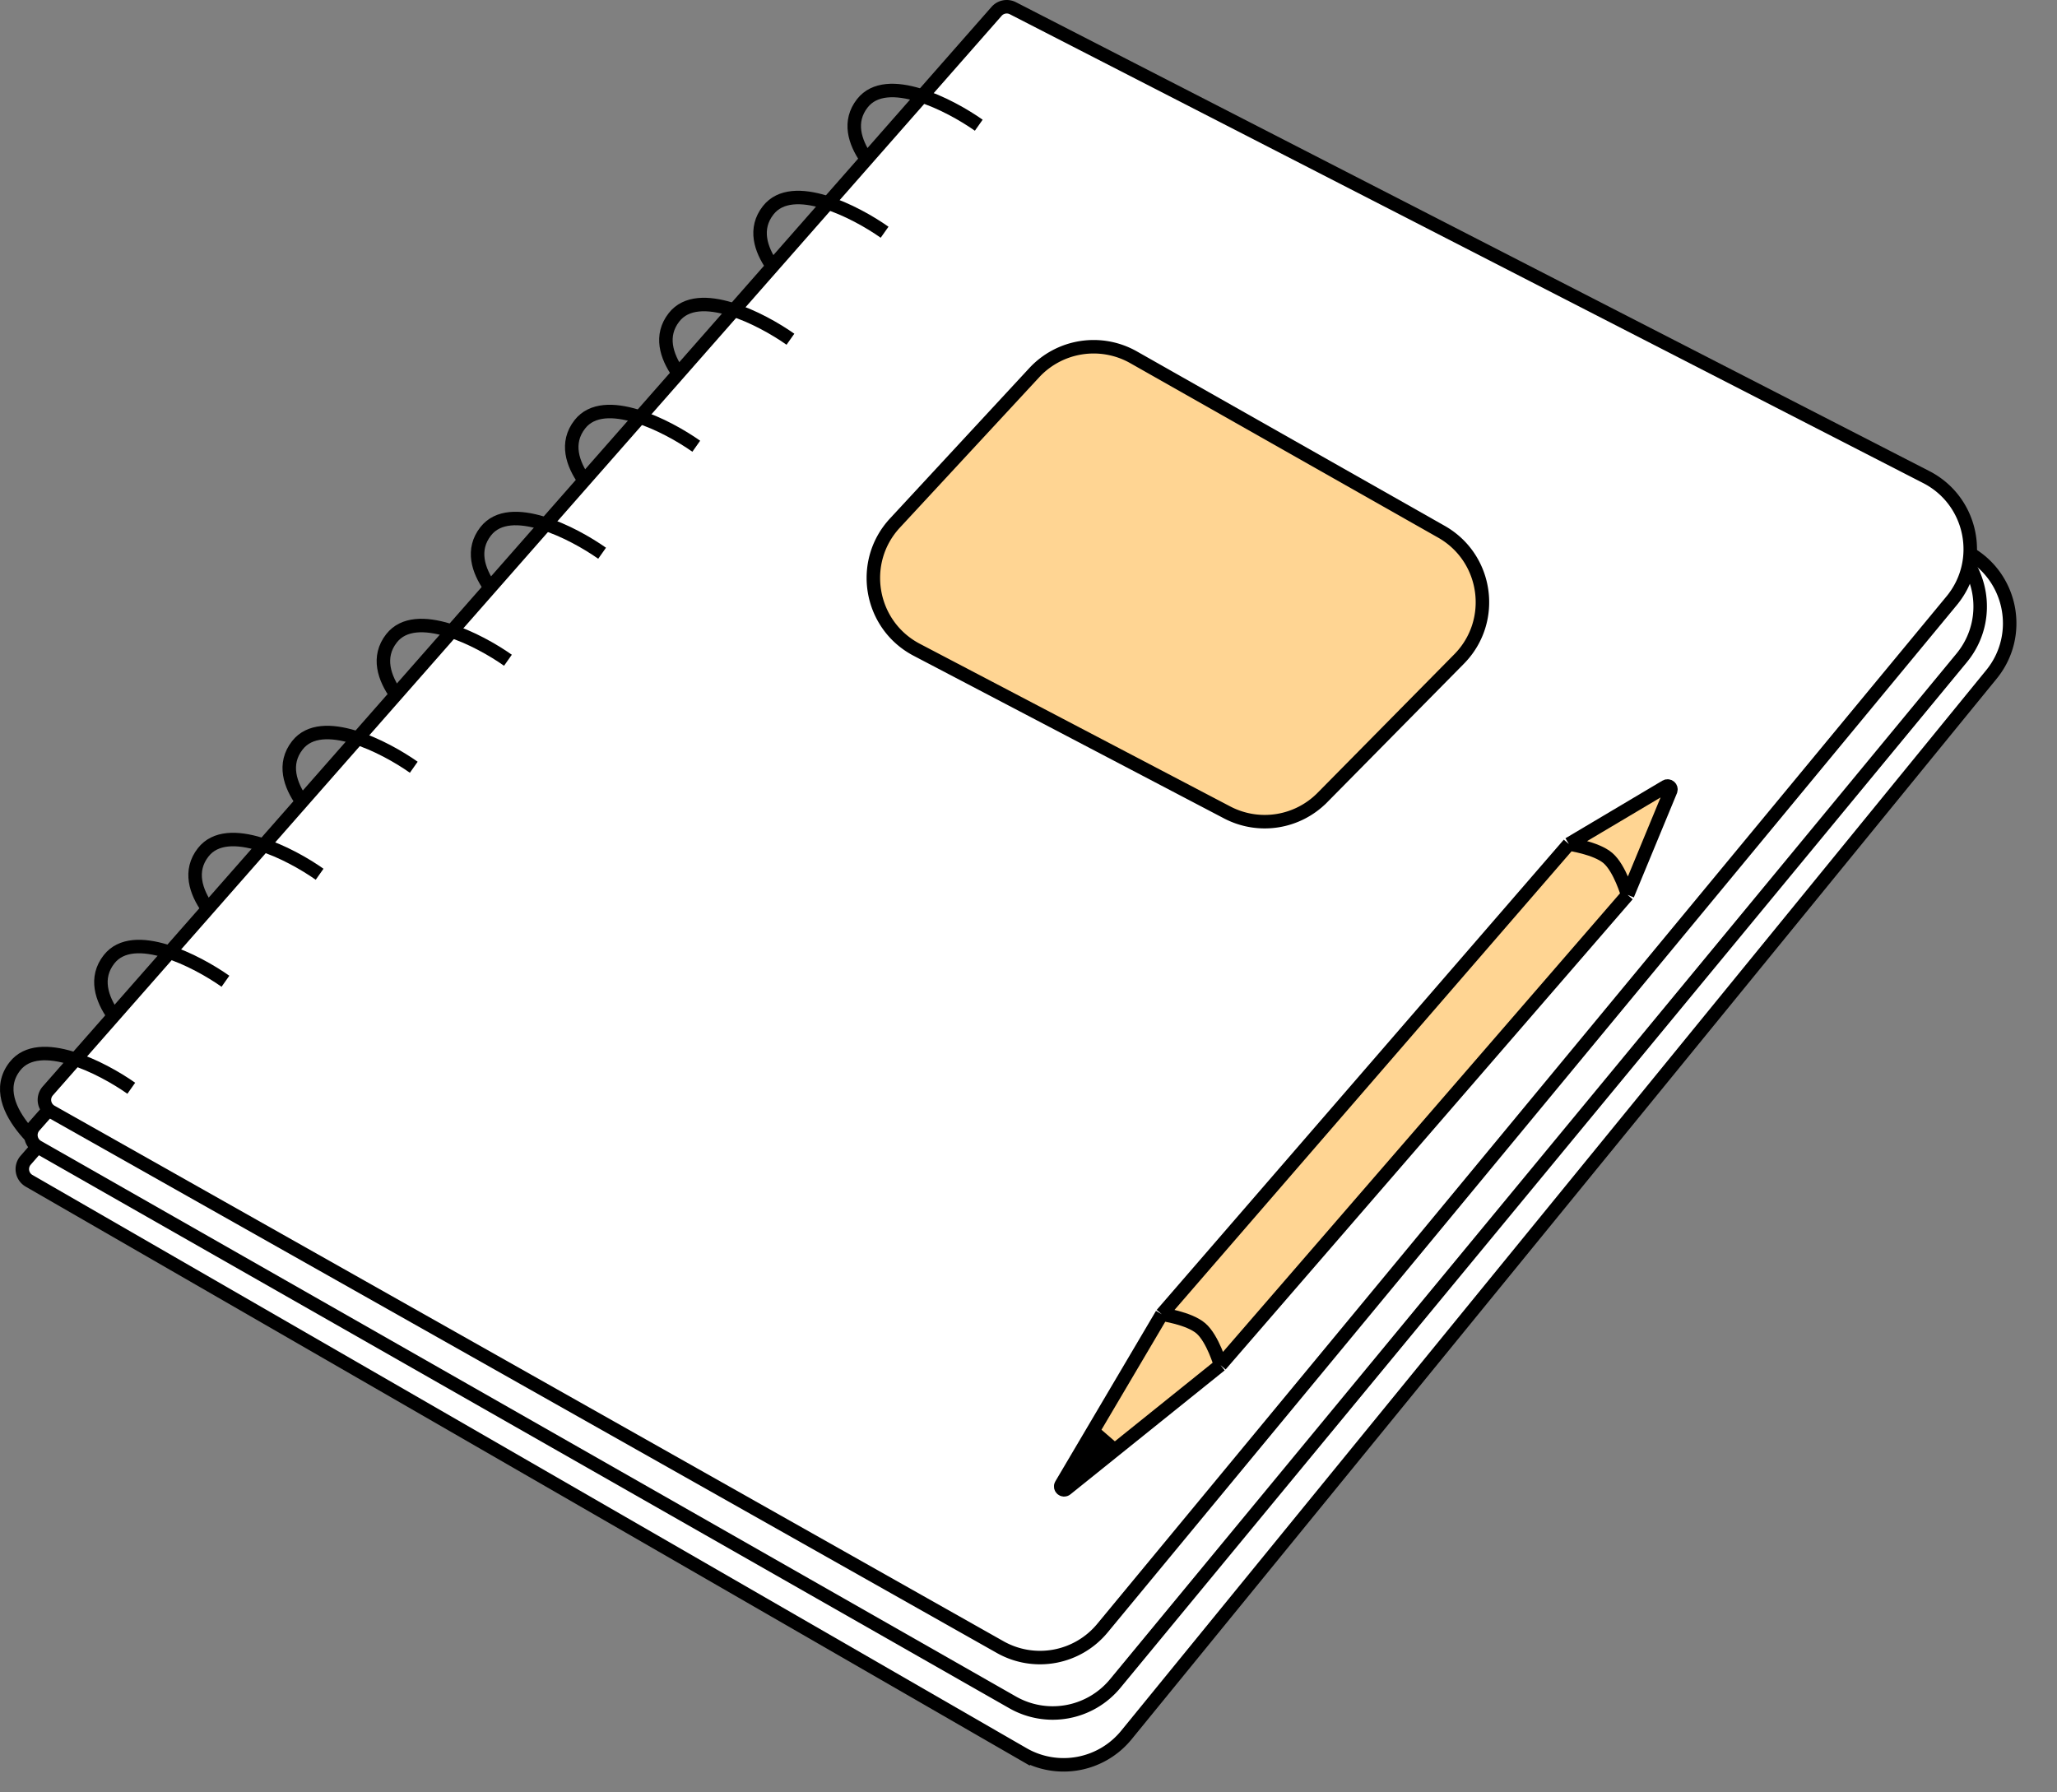
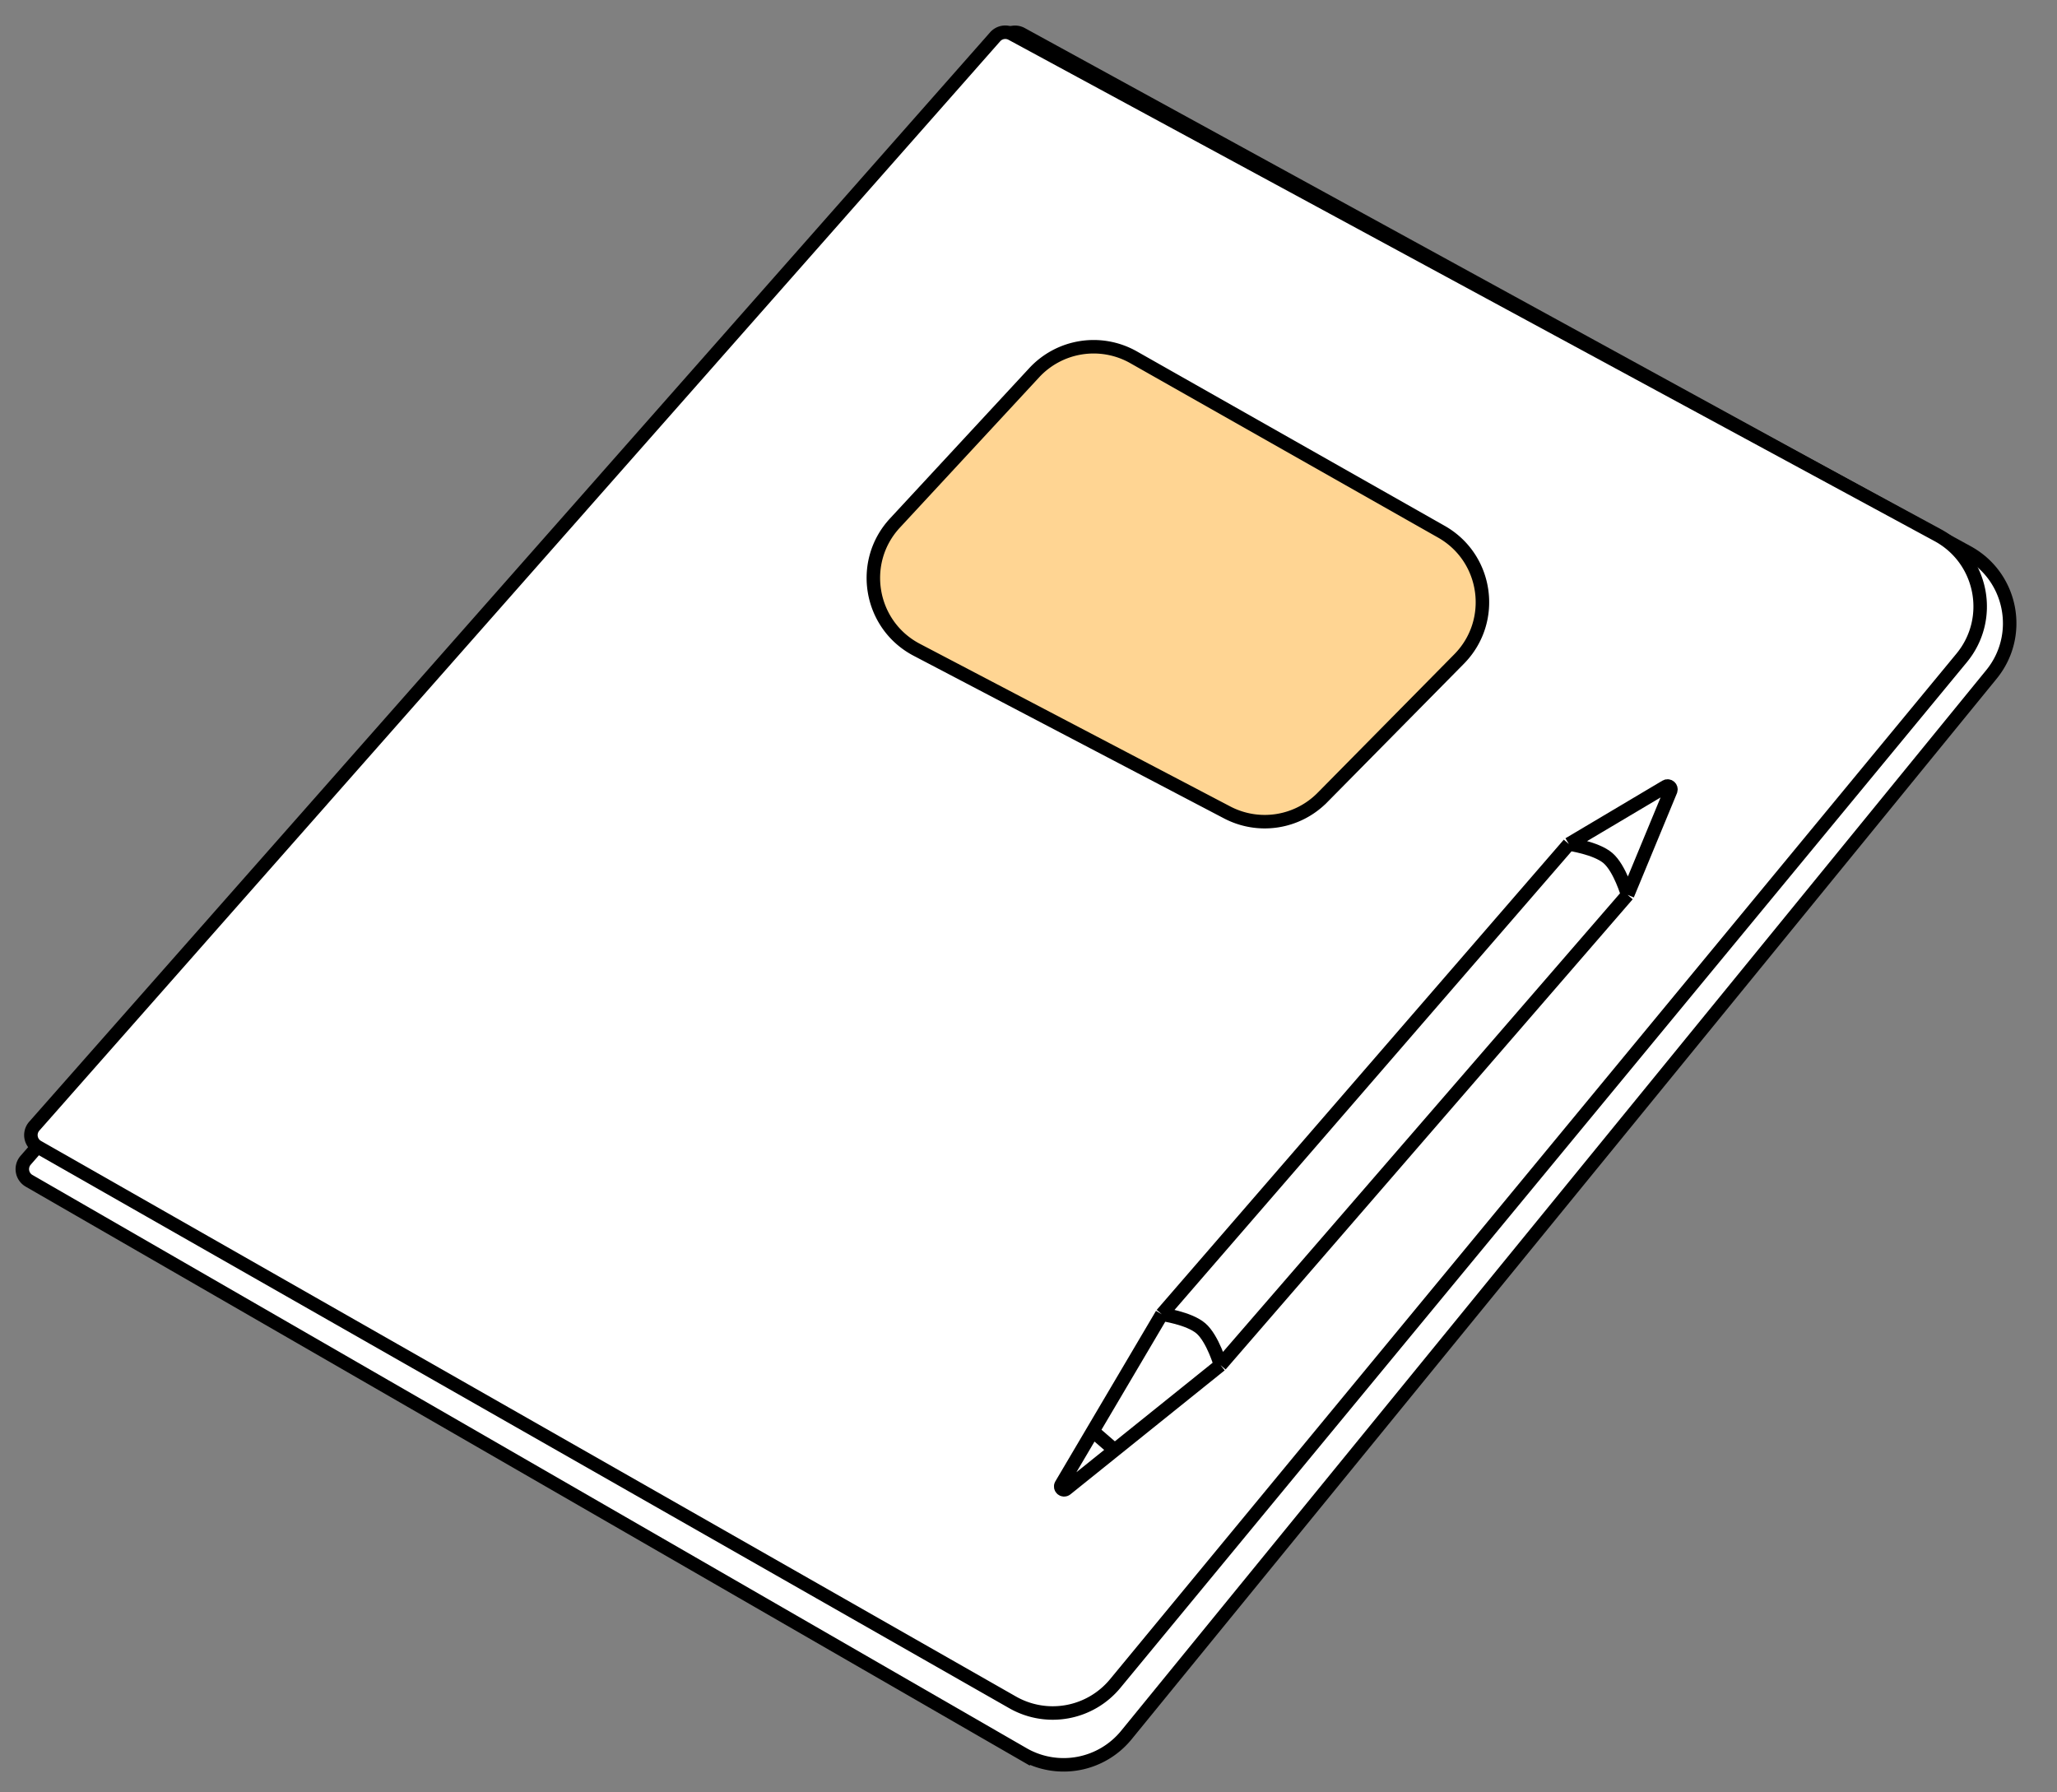
<svg xmlns="http://www.w3.org/2000/svg" width="412" height="359" fill="none">
  <rect width="100%" height="100%" fill="#808080" stroke="none" />
  <path fill="#fff" stroke="#000" stroke-width="2.703" d="m5.824 236.513 199.109 114.81a16.22 16.22 0 0 0 20.672-3.8l173.264-212.436c6.41-7.859 4.117-19.606-4.776-24.478L204.6 6.802a2.704 2.704 0 0 0-3.337.595L5.137 232.395a2.703 2.703 0 0 0 .687 4.118Z" />
  <path fill="#fff" stroke="#000" stroke-width="2.703" d="m7.553 229.707 195.269 111.276a16.222 16.222 0 0 0 20.542-3.768L392.9 131.785c6.5-7.876 4.192-19.726-4.788-24.588L202.635 6.781a2.703 2.703 0 0 0-3.314.59L6.864 225.57a2.703 2.703 0 0 0 .689 4.137Z" />
-   <path fill="#fff" stroke="#000" stroke-width="2.703" d="m10.27 222.653 190.06 107.261a16.22 16.22 0 0 0 20.475-3.792l170.1-205.802c6.602-7.987 4.124-20.032-5.095-24.764L202.877 1.65a2.705 2.705 0 0 0-3.266.62L9.569 218.515a2.703 2.703 0 0 0 .702 4.139Z" />
-   <path stroke="#000" stroke-width="2.703" d="M26.295 217.976c-5.745-4.056-18.451-10.611-23.317-4.393-3.327 4.251-.992 9.109 2.027 12.749.36.433.728.848 1.097 1.243m39.053-31.032c-5.745-4.055-18.45-10.611-23.317-4.393-2.901 3.707-1.497 7.875.912 11.295m41.267-28.335c-5.744-4.055-18.45-10.611-23.316-4.393-2.907 3.714-1.493 7.891.924 11.314m41.251-28.354c-5.745-4.055-18.451-10.611-23.317-4.393-2.922 3.733-1.477 7.934.963 11.368m41.214-28.406c-5.745-4.056-18.45-10.611-23.317-4.393-2.927 3.74-1.472 7.95.977 11.386m41.202-28.426c-5.745-4.055-18.451-10.611-23.317-4.393-2.873 3.67-1.526 7.792.839 11.192m41.338-28.232c-5.745-4.055-18.451-10.611-23.317-4.393-2.913 3.721-1.486 7.908.94 11.335m41.238-28.374c-5.745-4.055-18.451-10.611-23.317-4.393-2.857 3.651-1.538 7.75.804 11.14m41.373-28.18c-5.745-4.056-18.451-10.611-23.317-4.393-2.875 3.672-1.523 7.798.844 11.2m41.334-28.241c-5.745-4.055-18.451-10.61-23.317-4.392-2.843 3.632-1.552 7.708.768 11.088" />
  <path fill="#FFD593" stroke="#000" stroke-width="2.703" d="m179.251 104.763 27.895-30.111a16.22 16.22 0 0 1 19.896-3.09l61.651 34.937c9.288 5.262 11.047 17.907 3.549 25.505l-27.383 27.748a16.22 16.22 0 0 1-19.074 2.974l-62.163-32.572c-9.463-4.959-11.631-17.553-4.371-25.391Z" />
-   <path fill="#000" d="M212.545 297.393c-.382.648.419 1.341 1.005.871l9.715-7.809-4.384-3.795-6.336 10.733Z" />
-   <path fill="#FFD593" d="m244.454 273.425 81.538-94.187s-1.542-5.293-3.917-7.35c-2.376-2.057-7.836-2.824-7.836-2.824l-81.538 94.187s5.46.767 7.836 2.824c2.375 2.057 3.917 7.35 3.917 7.35Z" />
-   <path fill="#FFD593" d="m223.265 290.455 21.189-17.03s-1.542-5.293-3.917-7.35c-2.376-2.057-7.836-2.824-7.836-2.824l-13.82 23.409 4.384 3.795Zm102.727-111.217 8.635-20.87c.249-.601-.411-1.172-.97-.84l-19.418 11.536s5.46.767 7.836 2.824c2.375 2.057 3.917 7.35 3.917 7.35Z" />
  <path stroke="#000" stroke-width="2.703" d="m325.992 179.238-81.538 94.187m81.538-94.187 8.635-20.87c.249-.601-.411-1.172-.97-.84l-19.418 11.536m11.753 10.174s-1.542-5.293-3.917-7.35c-2.376-2.057-7.836-2.824-7.836-2.824m-69.785 104.361-21.189 17.03m21.189-17.03s-1.542-5.293-3.917-7.35c-2.376-2.057-7.836-2.824-7.836-2.824m-9.436 27.204-9.715 7.809c-.586.47-1.387-.223-1.005-.871l6.336-10.733m4.384 3.795-4.384-3.795m95.358-117.596-81.538 94.187m0 0-13.82 23.409" />
</svg>